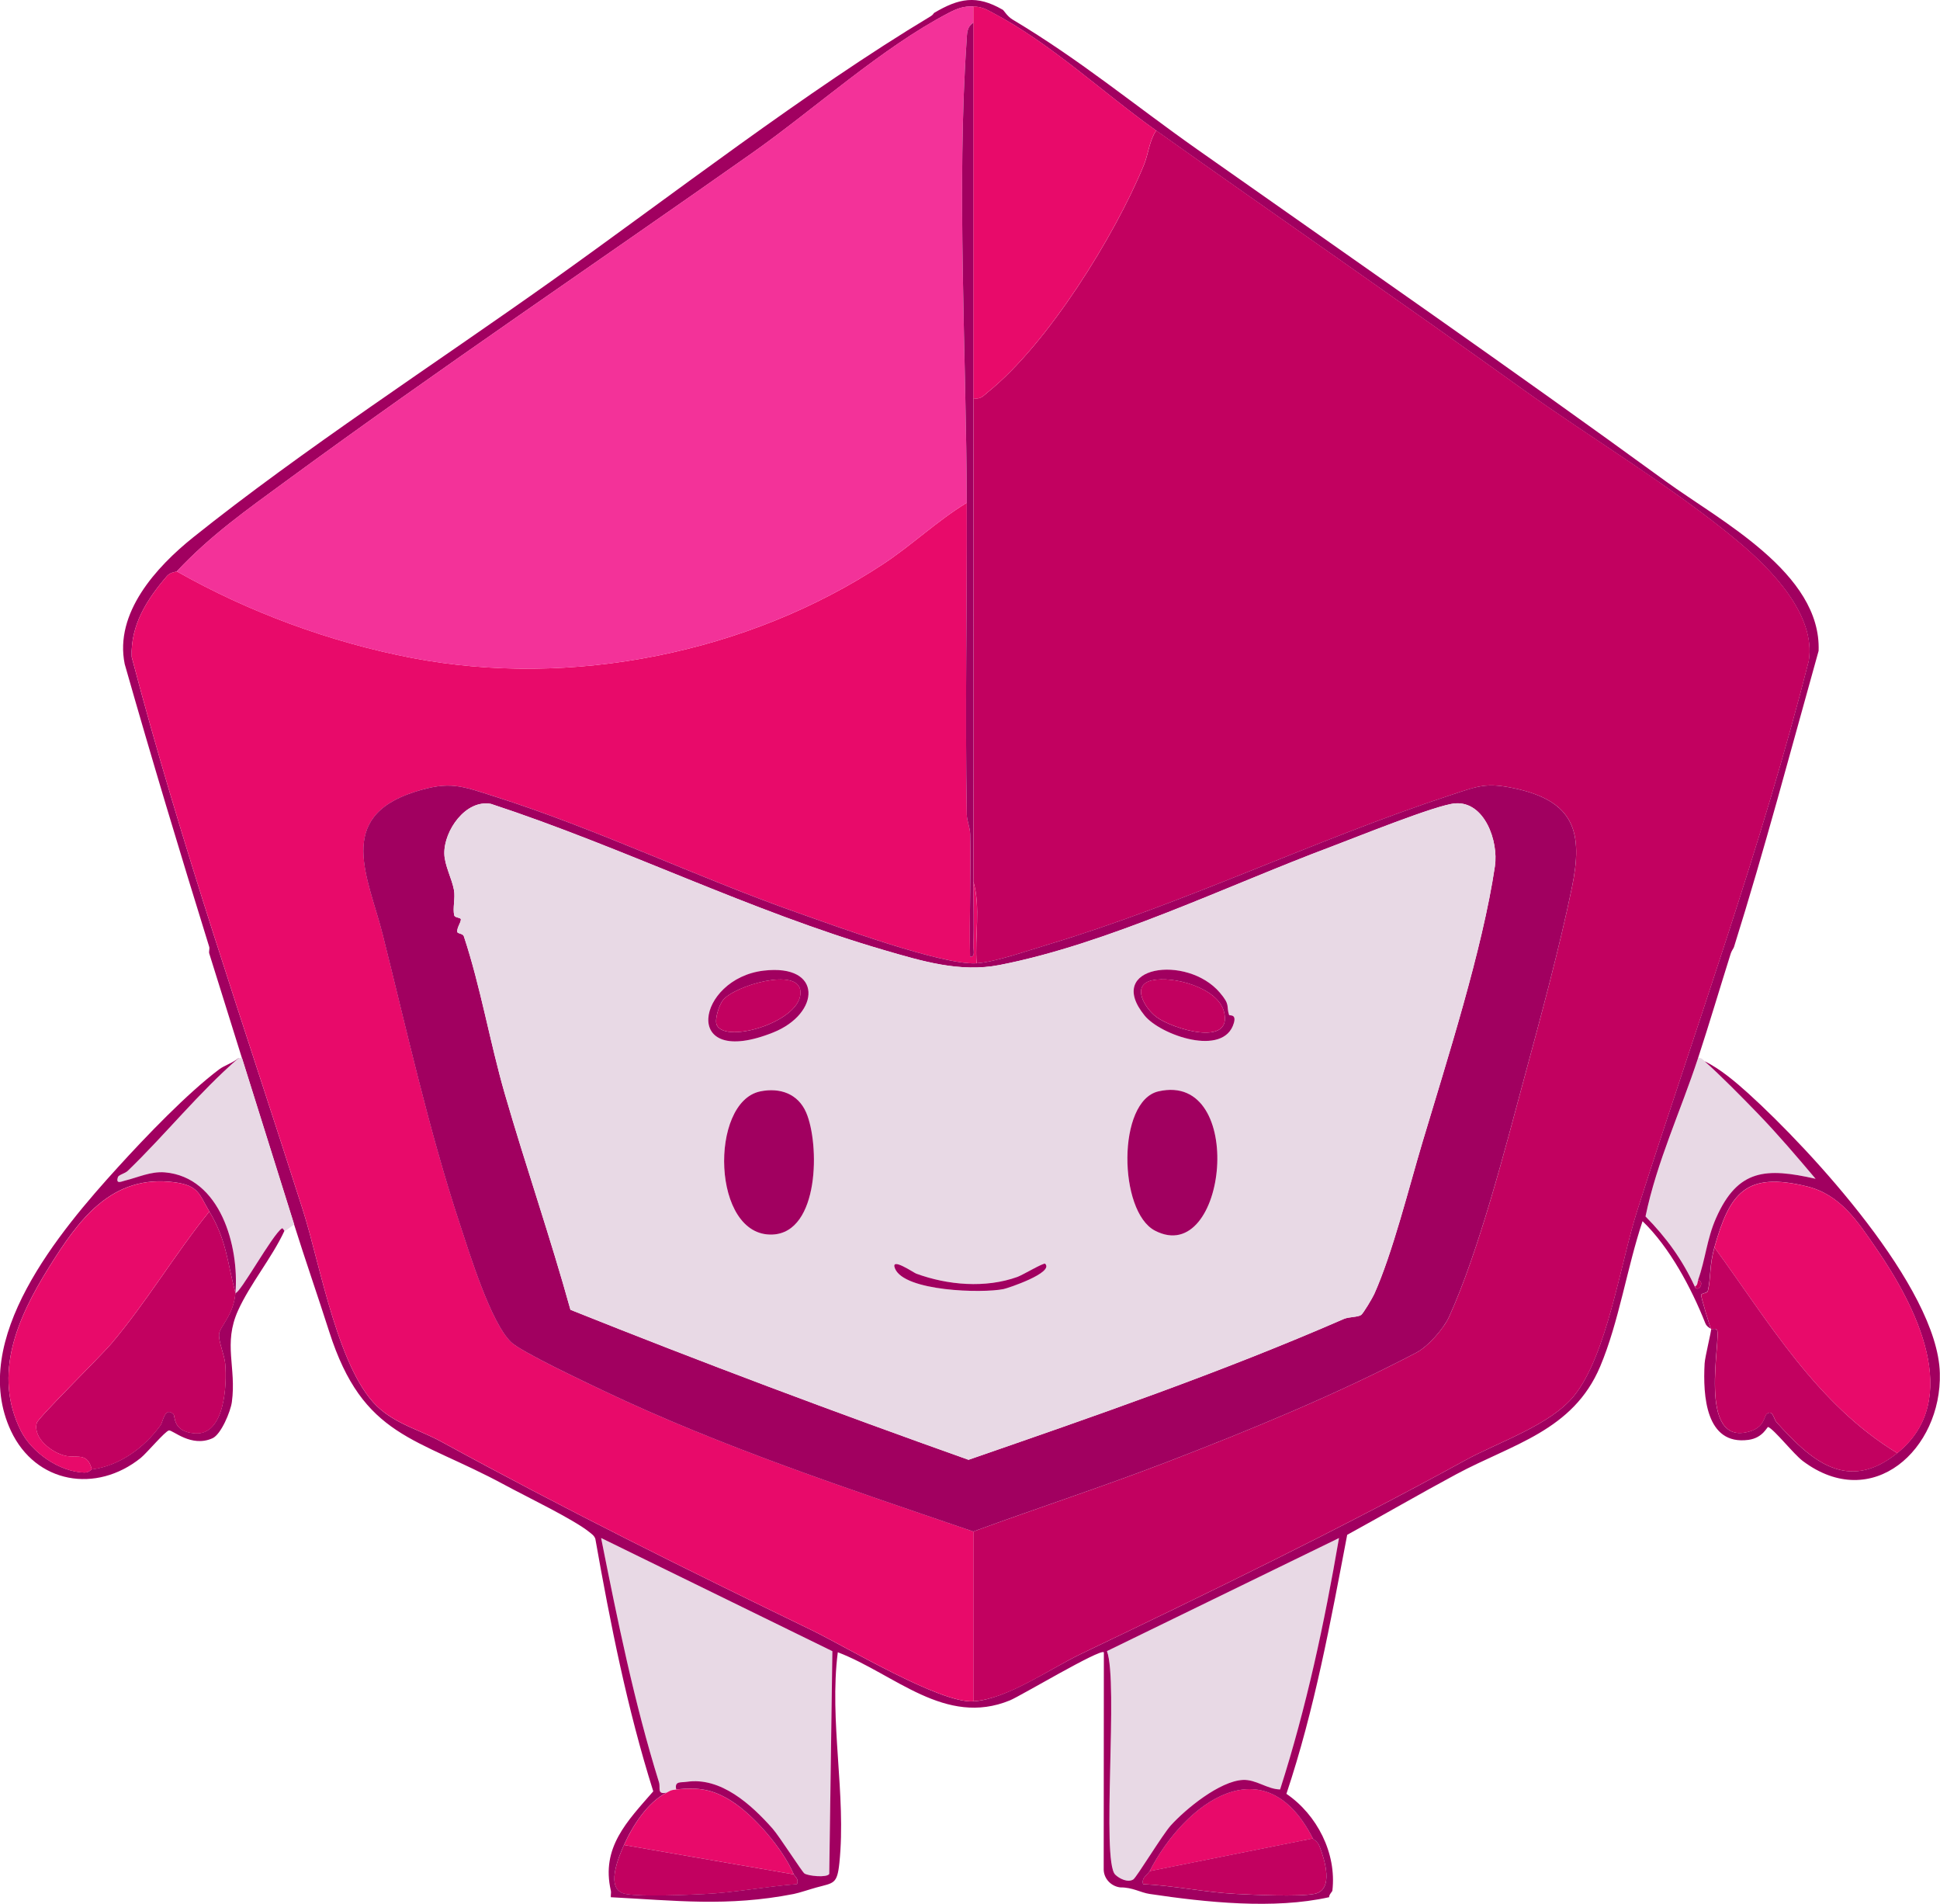
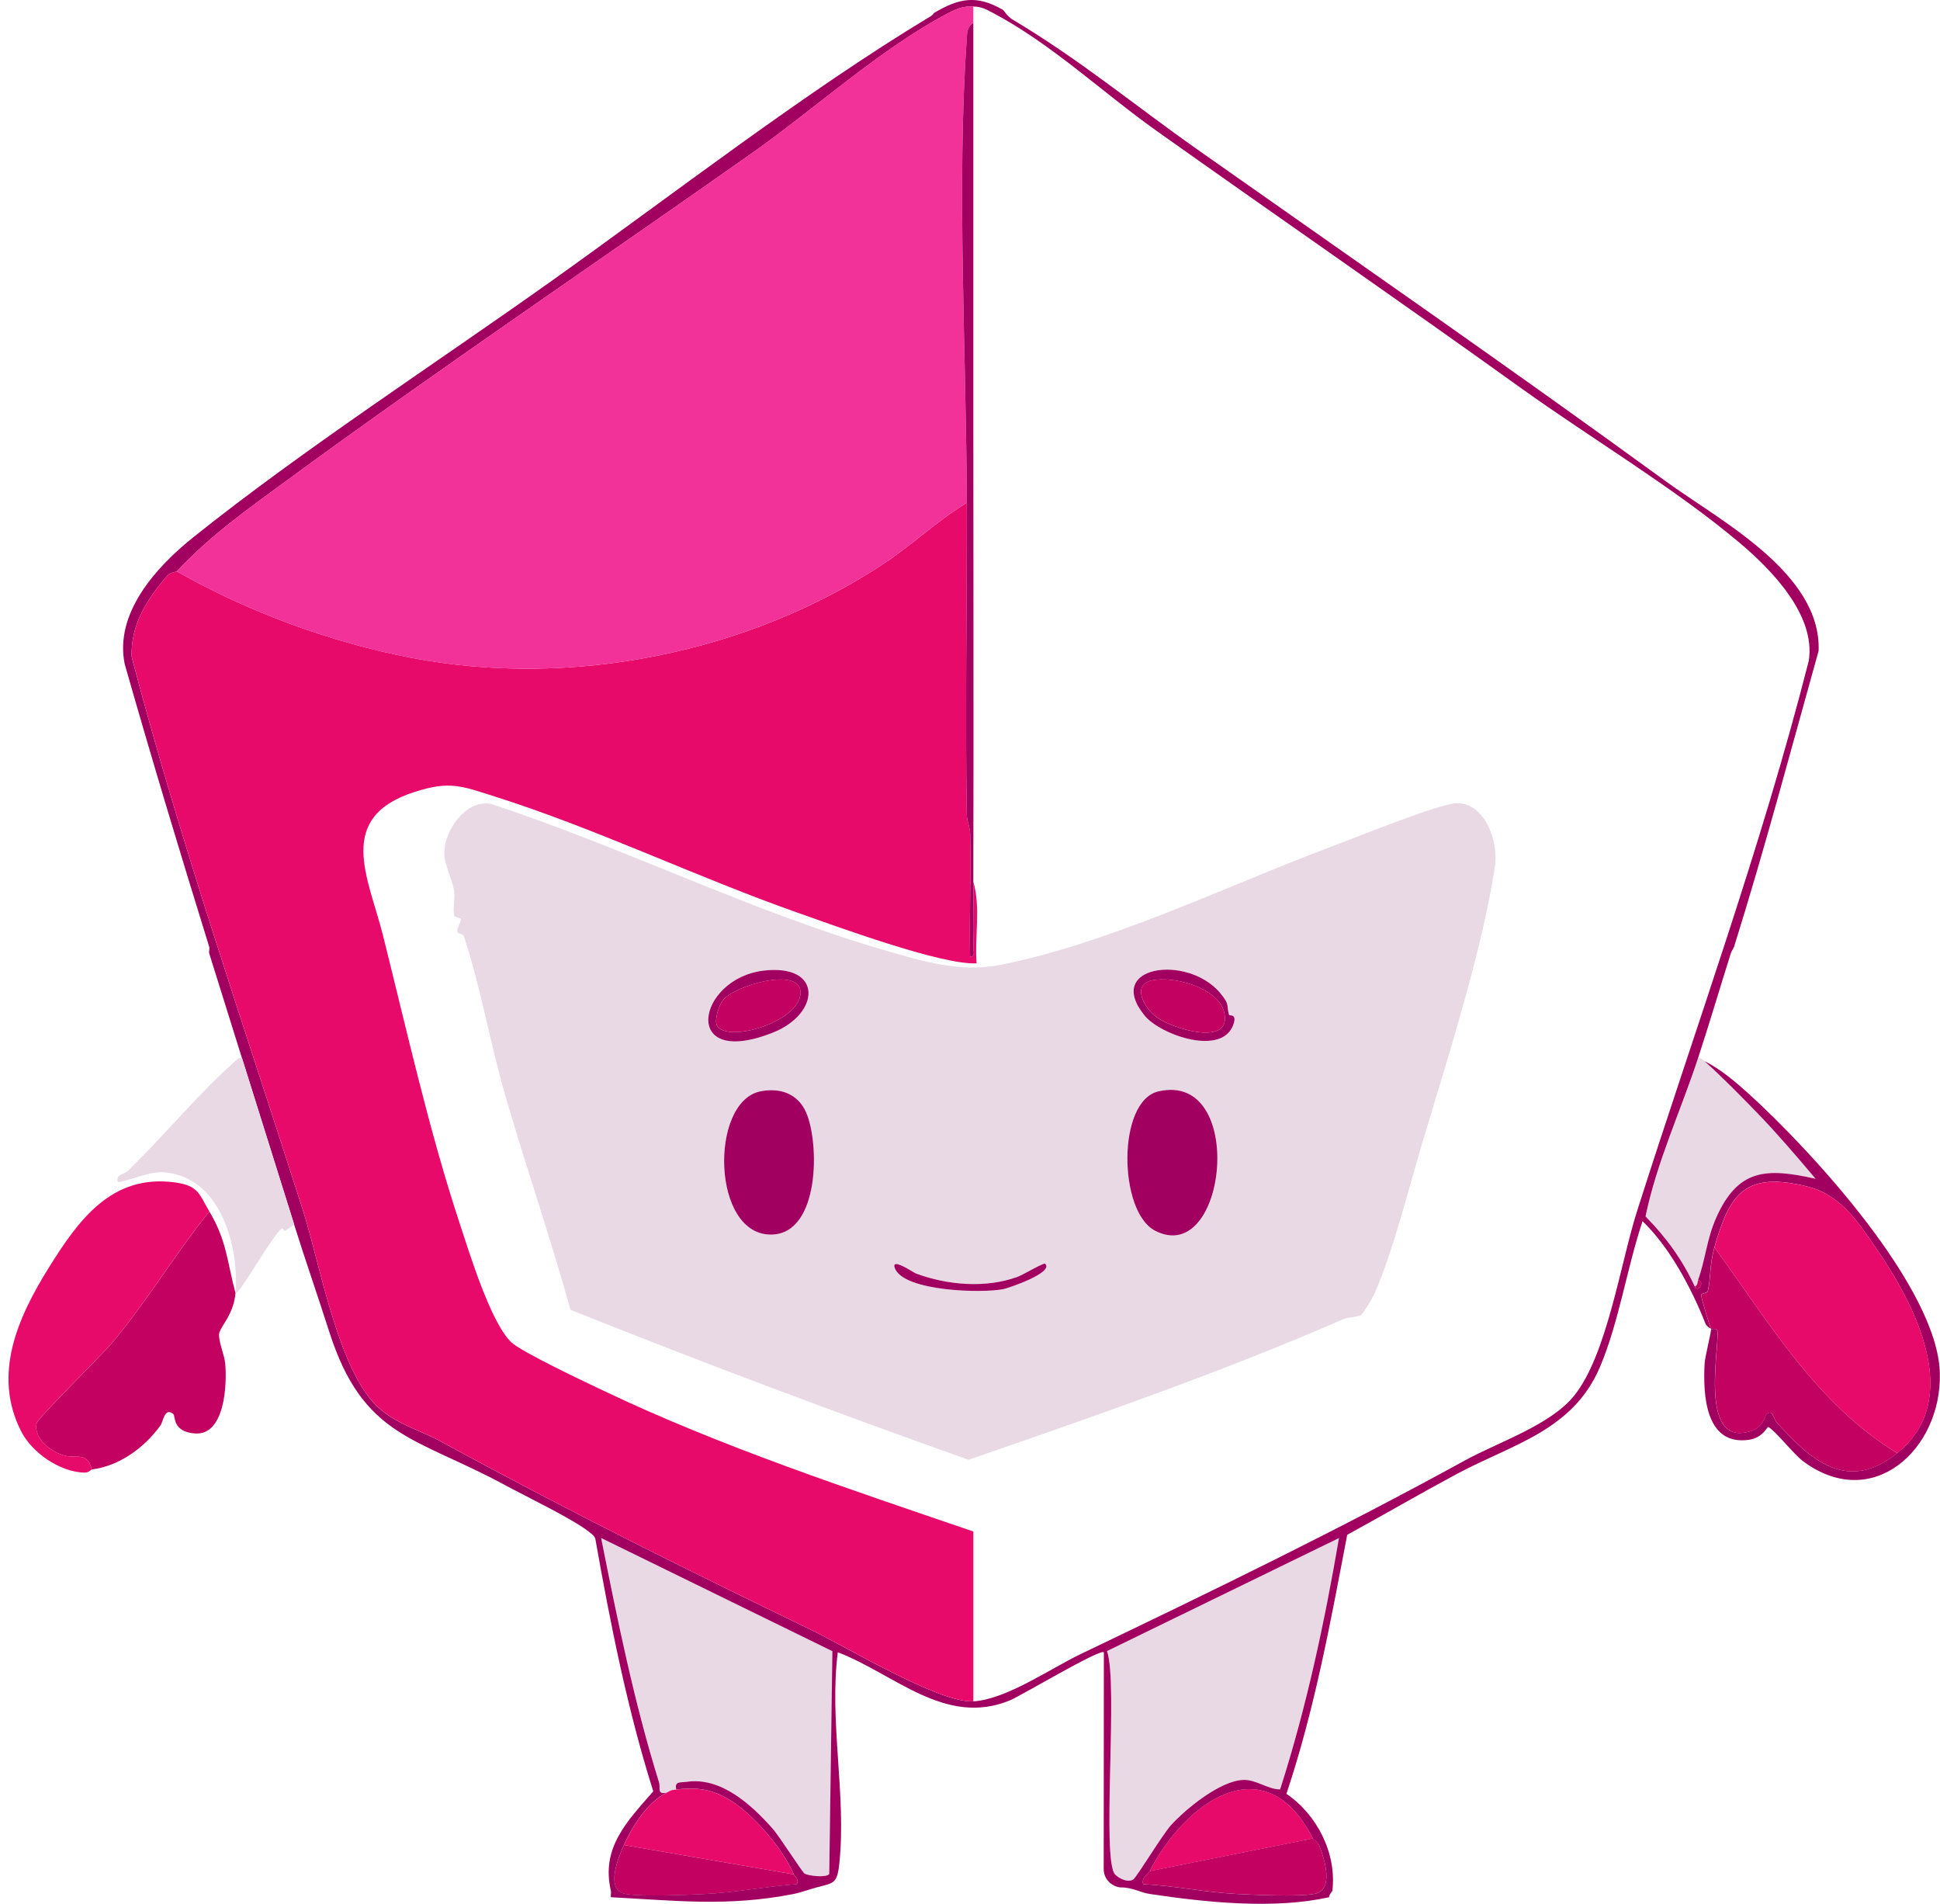
<svg xmlns="http://www.w3.org/2000/svg" version="1.1" width="490" height="480.76">
  <svg id="SvgjsSvg1091" data-name="Layer 2" viewBox="0 0 490 480.76">
    <defs>
      <style>
      .cls-1 {
        fill: #e80a6a;
      }

      .cls-2 {
        fill: #e8d9e5;
      }

      .cls-3 {
        fill: #f33299;
      }

      .cls-4 {
        fill: #c20160;
      }

      .cls-5 {
        fill: #a10060;
      }
    </style>
    </defs>
    <g id="SvgjsG1090" data-name="Layer 1">
      <g>
        <path class="cls-2" d="M430.56,267.98c4.01,3.54,9.7,9.33,13.52,13.28,5.04,5.22,9.84,10.86,14.52,16.4-12.49-2.82-19.63-2.54-25.14,9.92-2.34,5.29-2.68,10.48-4.55,15.65-.21.57-.07,1.29-.82,1.65-3.16-6.81-7.18-12.35-12.45-17.71,2.86-13.83,8.92-26.69,13.28-40.01.86-.1,1.13.37,1.65.82Z" />
        <g>
          <path class="cls-2" d="M323.33,451.85c-3.26-.06-6.07-2.55-9.39-2.4-5.81.28-14.37,7.25-18.21,11.48-2.1,2.32-8.64,13.12-9.48,13.65-1.37.86-3.53-.19-4.57-1.23-3.54-3.53.84-48.56-2.08-56.43l58.61-28.55c-3.67,21.43-8.22,42.78-14.87,63.47Z" />
          <path class="cls-1" d="M331.6,464.24l-41.23,8.25c8.98-17.44,29.14-32.08,41.23-8.25Z" />
          <path class="cls-4" d="M331.6,464.24c.13.25,1.17.64,1.69,1.98,1.28,3.28,3.73,11.07-1.3,12.01-4.13.77-15.04.25-19.76.01-7.84-.39-15.67-2.1-23.51-2.47-.47-1.68,1.15-2.32,1.65-3.29l41.23-8.25Z" />
        </g>
        <g>
          <path class="cls-2" d="M168.33,452.7c-2.45.5-1.44-1.23-1.87-2.62-6.29-20.22-10.49-40.94-14.62-61.69l58.41,28.58-.79,56.25c-.62,1-5.29.53-6.27-.12-.58-.38-6.35-9.42-8.04-11.33-5.36-6.05-13.06-13.12-21.74-11.81-1.46.22-3.1-.24-2.6,1.93-1.58.17-1.32.24-2.47.82Z" />
          <path class="cls-1" d="M170.8,451.87c5.59-.6,9.28-.04,13.97,2.94,5.81,3.68,13.03,12.15,15.72,18.5l-42.88-7.42c2.16-4.84,5.94-10.76,10.72-13.19,1.16-.59.9-.65,2.47-.82Z" />
          <path class="cls-4" d="M200.49,473.31c.26.6,1.34,1.06.82,2.47-7.82.58-15.62,2.15-23.47,2.51-4.72.22-15.71.72-19.83-.03-5.34-.97-1.75-9.37-.41-12.37l42.88,7.42Z" />
        </g>
        <g>
          <path class="cls-5" d="M253.26,2.45c.3.17,1.13,1.67,2.47,2.47,17.35,10.37,30.58,21.48,46.73,32.85,39.54,27.84,79.16,55.29,118.27,83.76,13.63,9.93,39.33,23.16,38.61,42.82-6.96,24.87-13.63,50.09-21.37,74.77-.12.39-.6.94-.82,1.65-2.76,8.76-5.39,17.66-8.25,26.39-4.36,13.32-10.42,26.18-13.28,40.01,5.28,5.36,9.29,10.9,12.45,17.71.79,1.69,2.68-1.22.82-1.65,1.87-5.18,2.21-10.37,4.55-15.65,5.51-12.46,12.65-12.74,25.14-9.92-4.68-5.54-9.48-11.18-14.52-16.4-3.82-3.95-9.51-9.74-13.52-13.28,3.9,1.87,7.96,5.33,11.15,8.22,15.75,14.29,47.69,48.9,48.27,70.52.52,19.18-17.01,35.42-34.62,22.2-2.3-1.73-7.13-7.88-8.73-8.58-.29-.12-1.28,2.75-5,3.25-10.8,1.44-11.51-11.19-11.06-19.32.09-1.63,1.74-8.24,1.64-8.67.08.1,1.12-.22,1.44.15,1.32,1.52-5.35,29.82,8.31,25.7,3.8-1.15,3.58-3.86,4.29-4.41,1.55-1.2,1.77,1.3,2.43,2.04,8.63,9.59,17.87,18.01,30.53,7.85,16.86-13.53,4.57-37.34-5.1-51.39-4.86-7.06-9.19-13.91-17.82-15.99-15.31-3.69-19.36,1.6-23.26,15.42-1.31,4.66-.85,7.59-1.66,10.99-.15.63-1.62.54-1.69,1.05-.06.44,2.24,8.22,2.52,8.57-.02-.1-1.06-.45-1.44-1.41-3.52-8.9-9.05-19.25-15.87-25.8-3.92,11.7-5.95,25.44-10.71,36.71-6.85,16.23-22.17,19.58-36.32,27.18-9.25,4.97-18.36,10.26-27.57,15.31-4.2,22.01-8.23,44.12-15.35,65.4,7.73,5.27,12.72,15.01,11.61,24.45-.03.25-.89,1.03-.82,1.65-13.89,3.12-31.13,1.31-45.35-.82-2.3-.34-4.3-1.69-7.42-1.65-2.3-.28-4.13-2.19-4.17-4.49l.04-54.88c-.88-1-21.07,11.06-23.72,12.14-16.37,6.71-29.07-6.63-43.48-12.15-2.22,17.35,2.18,35.98.4,53.2-.56,5.39-1.43,5.01-5.77,6.19-1.72.47-4.27,1.35-5.77,1.65-16.73,3.28-30.02,1.64-46.18.82-.07-.53.11-1.18,0-1.65-2.52-10.88,4.09-17.49,10.71-25.09-6.58-20.83-10.82-42.27-14.63-63.76-.28-.82-.93-1.23-1.56-1.74-3.97-3.2-15.94-8.95-21.19-11.8-22.56-12.24-35.87-11.9-44.48-38.81-2.87-8.98-6.08-18.18-8.85-27.02-4.37-13.91-8.86-28.26-13.19-42.06-2.72-8.67-5.53-17.63-8.25-26.39-.14-.45.14-1.2,0-1.65-7.36-23.72-14.54-47.52-21.35-71.42-2.64-12.9,7.97-24.53,17.3-32,27.47-21.99,61.29-43.96,90.38-64.65,30.35-21.59,64.54-48.11,95.92-66.95.58-.35.77-.79.82-.82,6.27-3.71,10.71-4.64,17.32-.82ZM44.63,144.28c-.14.15-1.6.17-2.48,1.2-5.02,5.85-9.21,12.34-8.89,20.42,12.41,47.28,28.47,93.34,43.29,139.84,4.35,13.65,9.01,41.29,19.52,50.14,4.72,3.98,10.14,5.3,15.37,8.16,31.18,17.04,61.5,32.08,93.46,47.55,9.02,4.37,32.52,18.56,40.94,18.03s19.29-8.19,27.19-11.98c33.12-15.87,64.84-31.22,97.06-48.9,8.39-4.6,21.47-8.87,27.46-16.25,8.35-10.3,11.74-33.53,15.95-46.72,14.72-46.17,31.36-91.81,43.35-138.89,1.83-11.57-9.41-23.05-17.66-29.98-16.36-13.74-37.5-26.32-55.07-38.94-30.54-21.92-61.55-43.3-92.1-64.99-13.53-9.61-26.48-21.97-41.48-29.85-1.7-.9-2.69-1.41-4.7-1.48-2.5-.1-4.06.51-6.21,1.62-16.83,8.74-33.99,24.35-49.59,35.34-39.17,27.61-78.96,54.42-117.63,82.76-10.37,7.6-19.15,13.77-27.78,22.94ZM170.8,451.87c-.49-2.17,1.14-1.71,2.6-1.93,8.67-1.3,16.38,5.76,21.74,11.81,1.69,1.91,7.46,10.95,8.04,11.33.98.65,5.66,1.12,6.27.12l.79-56.25-58.41-28.58c4.14,20.75,8.33,41.48,14.62,61.69.43,1.39-.58,3.13,1.87,2.62-4.78,2.44-8.56,8.35-10.72,13.19-1.34,3-4.93,11.4.41,12.37,4.12.75,15.11.25,19.83.03,7.85-.36,15.64-1.93,23.47-2.51.52-1.41-.57-1.87-.82-2.47-2.69-6.35-9.92-14.82-15.72-18.5-4.69-2.98-8.38-3.54-13.97-2.94ZM323.33,451.85c6.64-20.69,11.2-42.05,14.87-63.47l-58.61,28.55c2.93,7.87-1.46,52.9,2.08,56.43,1.05,1.04,3.2,2.09,4.57,1.23.84-.53,7.38-11.33,9.48-13.65,3.84-4.23,12.4-11.2,18.21-11.48,3.32-.16,6.13,2.34,9.39,2.4ZM290.37,472.49c-.5.97-2.12,1.62-1.65,3.29,7.84.37,15.67,2.08,23.51,2.47,4.71.24,15.63.76,19.76-.01,5.04-.94,2.58-8.74,1.3-12.01-.52-1.34-1.57-1.73-1.69-1.98-12.09-23.83-32.25-9.19-41.23,8.25Z" />
          <path class="cls-2" d="M74.32,309.21c-.85.48-1.58,1.26-2.47,1.65-.04.02-.37-.82-.63-.64-2.41,1.58-10.67,16.67-11.74,16.31.97-11.81-3.79-29.27-17.83-30.48-3.58-.31-6.81,1.3-10.15,2.1-.82.2-2.31.97-1.71-.88.2-.61,1.77-.9,2.5-1.61,9.57-9.24,17.94-19.77,28.02-28.5h.82c4.33,13.8,8.83,28.15,13.19,42.06Z" />
-           <path class="cls-4" d="M245.84,429.61v-42.88c16.22-5.93,32.74-11.33,48.86-17.53,21.25-8.18,42.99-17.12,63.06-27.65,2.95-1.55,6.89-6.06,8.26-9.06,7.65-16.87,14.19-42.58,19.13-60.86,4.08-15.08,8.74-32.31,11.88-47.5,2.87-13.91.68-21.74-14.28-25.01-7.44-1.63-9.46-.61-16.46,1.69-34.31,11.29-66.99,27.31-101.64,37.72-4.84,1.45-13.3,4.42-17.97,4.71-.5-6.68,1.06-14.19-.82-20.62.1-40.67,0-81.38,0-122.05,1.89.32,2.51-.63,3.74-1.62,15.03-12.12,31.9-39.25,39.29-57.19,1.22-2.97,1.38-6.21,3.15-8.81,30.55,21.69,61.56,43.08,92.1,64.99,17.58,12.61,38.71,25.2,55.07,38.94,8.25,6.93,19.49,18.42,17.66,29.98-11.99,47.08-28.63,92.72-43.35,138.89-4.21,13.19-7.6,36.42-15.95,46.72-5.99,7.38-19.06,11.65-27.46,16.25-32.23,17.68-63.94,33.03-97.06,48.9-7.91,3.79-18.52,11.42-27.19,11.98Z" />
          <path class="cls-1" d="M244.19,126.97c.08,26.18-.44,52.8,0,78.75.03,1.61.82,3.16.86,4.92.21,10.31-.24,20.65-.03,30.95,1.44.19.77-1.87.82-2.87.22-5.33-.01-10.76,0-16.09,1.89,6.43.32,13.93.82,20.62-8.66.53-35.68-9.42-45.32-12.82-25.45-8.97-50.62-21.14-76.28-29.27-8.5-2.69-11.41-4.03-20.24-1.22-20.29,6.45-11.75,21.69-8.11,36.17,6.12,24.4,11.55,49.01,19.43,72.93,2.45,7.43,7.81,24.95,12.99,29.89,2.6,2.48,18.84,10.13,23.24,12.22,29.78,14.2,62.27,24.9,93.48,35.58v42.88c-8.41.54-31.92-13.66-40.94-18.03-31.96-15.47-62.29-30.51-93.46-47.55-5.22-2.85-10.64-4.18-15.37-8.16-10.52-8.85-15.17-36.48-19.52-50.14-14.82-46.51-30.89-92.57-43.29-139.84-.32-8.08,3.87-14.57,8.89-20.42.88-1.03,2.34-1.04,2.48-1.2,18.04,10.26,38.83,17.92,59.37,21.86,40.26,7.72,84.89-1.19,119.01-23.67,7.34-4.83,13.69-10.95,21.18-15.51Z" />
          <path class="cls-3" d="M245.84,1.62v4.12c-1.68,1.08-1.57,2.79-1.69,4.5-2.54,36.5-.07,79.52.04,116.72-7.49,4.57-13.85,10.68-21.18,15.51-34.12,22.47-78.76,31.39-119.01,23.67-20.54-3.94-41.33-11.6-59.37-21.86,8.63-9.17,17.41-15.34,27.78-22.94,38.67-28.33,78.46-55.14,117.63-82.76,15.6-11,32.76-26.61,49.59-35.34,2.15-1.12,3.71-1.72,6.21-1.62Z" />
-           <path class="cls-1" d="M292.02,32.96c-1.77,2.6-1.93,5.83-3.15,8.81-7.39,17.94-24.27,45.08-39.29,57.19-1.23.99-1.85,1.94-3.74,1.62V1.62c2.01.08,3,.59,4.7,1.48,15,7.88,27.94,20.24,41.48,29.85Z" />
          <g>
-             <path class="cls-5" d="M60.3,267.15c-10.08,8.73-18.45,19.26-28.02,28.5-.73.7-2.3.99-2.5,1.61-.6,1.85.9,1.08,1.71.88,3.34-.8,6.57-2.4,10.15-2.1,14.04,1.21,18.8,18.67,17.83,30.48-2.15-8.09-2.19-13.23-6.6-20.62-2.56-4.29-2.62-6.52-8.73-7.35-16.01-2.15-24.4,9.6-31.86,21.59-7.81,12.54-14.2,26.86-7,41.18,2.77,5.5,9.78,10.34,15.98,10.52,1.24.04,1.73-.77,1.92-.8,7-.91,13.2-5.43,17.35-11.13.66-.9,1.05-4.73,3.23-2.88.6.5-.31,4.51,5.5,4.91,7.53.52,8.09-12.37,7.62-17.61-.2-2.22-1.74-5.66-1.55-7.51s3.67-4.76,4.13-10.32c1.06.35,9.33-14.73,11.74-16.31.26-.17.59.66.63.64-3.14,6.76-8.65,13.36-11.69,20.06-3.85,8.5-.38,14.38-1.58,23.16-.32,2.36-2.71,8.15-4.89,9.13-5.36,2.42-10.05-2.13-11-1.97s-5.63,5.74-7.12,6.94c-11.26,9.04-26.53,6.48-32.78-6.82-10.84-23.07,12.38-50.5,27.02-66.59,7.12-7.83,17.49-18.63,25.55-24.7,1.4-1.06,3.55-1.64,4.94-2.92Z" />
            <path class="cls-4" d="M59.47,326.53c-.45,5.55-3.94,8.49-4.13,10.32s1.35,5.3,1.55,7.51c.47,5.24-.09,18.13-7.62,17.61-5.81-.4-4.9-4.41-5.5-4.91-2.19-1.85-2.58,1.98-3.23,2.88-4.16,5.7-10.35,10.21-17.35,11.13-1.11-4.49-3.75-2.75-6.81-3.49-3.33-.81-8.14-4.47-7.08-8.28.37-1.32,16.25-16.95,18.82-20,8.98-10.61,16.04-22.59,24.76-33.38,4.41,7.39,4.45,12.52,6.6,20.62Z" />
            <path class="cls-1" d="M52.88,305.91c-8.72,10.78-15.78,22.76-24.76,33.38-2.58,3.05-18.46,18.67-18.82,20-1.05,3.81,3.76,7.48,7.08,8.28,3.07.74,5.7-.99,6.81,3.49-.19.02-.68.83-1.92.8-6.2-.18-13.22-5.03-15.98-10.52-7.21-14.32-.81-28.64,7-41.18,7.47-11.99,15.85-23.74,31.86-21.59,6.11.82,6.17,3.06,8.73,7.35Z" />
          </g>
-           <path class="cls-5" d="M246.67,243.24c4.67-.29,13.13-3.26,17.97-4.71,34.65-10.41,67.33-26.43,101.64-37.72,6.99-2.3,9.01-3.31,16.46-1.69,14.96,3.27,17.15,11.1,14.28,25.01-3.13,15.18-7.8,32.42-11.88,47.5-4.94,18.28-11.48,43.99-19.13,60.86-1.36,3-5.31,7.52-8.26,9.06-20.07,10.53-41.8,19.47-63.06,27.65-16.12,6.2-32.64,11.59-48.86,17.53-31.21-10.67-63.7-21.37-93.48-35.58-4.4-2.1-20.64-9.74-23.24-12.22-5.17-4.94-10.54-22.46-12.99-29.89-7.88-23.91-13.31-48.53-19.43-72.93-3.63-14.48-12.18-29.72,8.11-36.17,8.83-2.81,11.74-1.48,20.24,1.22,25.67,8.13,50.84,20.31,76.28,29.27,9.64,3.4,36.67,13.35,45.32,12.82ZM343.75,332.07c.57-.36,2.9-4.33,3.35-5.31,4.62-10.29,8.76-26.89,12.13-38.17,6.25-20.92,15.21-48.72,18.35-69.87.93-6.27-2.59-16.38-10.01-15.86-4.71.33-25.27,8.67-31.23,10.9-26.33,9.85-56.42,24.57-83.89,29.92-9.98,1.94-19.53-.96-29.24-3.79-33.85-9.86-65.75-25.91-99.22-36.9-6.4-1.17-11.9,6.8-11.77,12.59.06,2.94,1.91,6.26,2.44,9.17.38,2.06-.37,4.65.07,6.39.16.64,1.67.53,1.67,1.02.01.86-1.01,2.03-.91,3.14.05.5,1.41.38,1.66,1.12,4.24,12.77,6.59,26.78,10.35,39.8,5.28,18.25,11.51,36.22,16.58,54.52,33.21,13.3,66.79,25.88,100.54,37.88,31.83-11.02,63.86-22.08,94.76-35.55,1.36-.59,3.42-.42,4.36-1Z" />
          <path class="cls-5" d="M245.84,100.58c0,40.67.1,81.38,0,122.05-.01,5.33.22,10.76,0,16.09-.04,1.01.62,3.07-.82,2.87-.21-10.3.24-20.65.03-30.95-.04-1.76-.83-3.31-.86-4.92-.45-25.95.07-52.57,0-78.75-.11-37.2-2.58-80.22-.04-116.72.12-1.71,0-3.42,1.69-4.5v94.83Z" />
          <g>
            <path class="cls-4" d="M428.09,324.88c.75-.36.62-1.07.82-1.65,1.86.43-.04,3.34-.82,1.65Z" />
            <path class="cls-1" d="M479.21,366.94c-20.39-12.38-32.51-33.21-46.18-51.95,3.89-13.82,7.95-19.11,23.26-15.42,8.64,2.08,12.96,8.92,17.82,15.99,9.67,14.05,21.96,37.85,5.1,51.39Z" />
            <path class="cls-4" d="M479.21,366.94c-12.66,10.16-21.9,1.74-30.53-7.85-.66-.74-.88-3.23-2.43-2.04-.7.54-.49,3.26-4.29,4.41-13.66,4.12-6.98-24.17-8.31-25.7-.33-.38-1.37-.06-1.44-.15-.28-.35-2.58-8.13-2.52-8.57.07-.52,1.54-.42,1.69-1.05.81-3.4.35-6.34,1.66-10.99,13.67,18.74,25.79,39.58,46.18,51.95Z" />
          </g>
          <g>
            <path class="cls-2" d="M343.75,332.07c-.94.59-2.99.41-4.36,1-30.9,13.47-62.93,24.53-94.76,35.55-33.75-12-67.33-24.58-100.54-37.88-5.07-18.3-11.3-36.27-16.58-54.52-3.77-13.02-6.11-27.03-10.35-39.8-.24-.73-1.61-.61-1.66-1.12-.11-1.11.92-2.29.91-3.14,0-.49-1.51-.38-1.67-1.02-.45-1.75.3-4.33-.07-6.39-.53-2.91-2.37-6.24-2.44-9.17-.12-5.79,5.38-13.76,11.77-12.59,33.47,10.99,65.37,27.04,99.22,36.9,9.71,2.83,19.27,5.73,29.24,3.79,27.47-5.34,57.56-20.06,83.89-29.92,5.96-2.23,26.51-10.57,31.23-10.9,7.42-.52,10.94,9.59,10.01,15.86-3.15,21.15-12.1,48.96-18.35,69.87-3.37,11.28-7.51,27.88-12.13,38.17-.44.98-2.78,4.95-3.35,5.31ZM192.87,245.1c-16.89,2-21.15,25.02,2.41,15.62,11.96-4.77,12.63-17.39-2.41-15.62ZM310.43,256.27c-.75-2.37.39-2.42-2.33-5.62-8.28-9.73-29.27-6.83-18.99,5.8,4.03,4.95,20.06,10.57,22.54,1.86.68-2.38-1.13-1.74-1.22-2.04ZM192.02,275.59c-12.94,2.65-12.33,36.81,3.09,36.15,11.89-.51,11.93-22.9,8.5-30.81-2.05-4.74-6.6-6.36-11.6-5.34ZM292.61,275.58c-10.52,2.41-10.13,30.38-.89,35.18,18.25,9.48,23.28-40.29.89-35.18ZM263.98,319.11c-.33-.33-5.65,2.85-6.98,3.32-8.08,2.91-17.67,2.09-25.61-.83-.62-.23-6.6-4.33-5.33-1.27,2.39,5.77,22.04,6.28,27.42,5.18,1.12-.23,12.81-4.14,10.5-6.4Z" />
            <path class="cls-5" d="M192.02,275.59c5-1.02,9.55.6,11.6,5.34,3.42,7.91,3.39,30.3-8.5,30.81-15.42.66-16.03-33.51-3.09-36.15Z" />
            <path class="cls-5" d="M292.61,275.58c22.38-5.12,17.35,44.66-.89,35.18-9.24-4.8-9.63-32.77.89-35.18Z" />
-             <path class="cls-5" d="M192.87,245.1c15.03-1.78,14.37,10.84,2.41,15.62-23.56,9.4-19.3-13.62-2.41-15.62ZM182.59,252.55c-.93,1.16-2.22,4.96-1.53,6.35,2.42,4.8,21.82-1.12,21.11-8.63-.57-6.09-16.63-1.41-19.59,2.29Z" />
+             <path class="cls-5" d="M192.87,245.1c15.03-1.78,14.37,10.84,2.41,15.62-23.56,9.4-19.3-13.62-2.41-15.62M182.59,252.55c-.93,1.16-2.22,4.96-1.53,6.35,2.42,4.8,21.82-1.12,21.11-8.63-.57-6.09-16.63-1.41-19.59,2.29Z" />
            <path class="cls-5" d="M310.43,256.27c.09.29,1.9-.34,1.22,2.04-2.48,8.71-18.51,3.09-22.54-1.86-10.28-12.62,10.71-15.53,18.99-5.8,2.72,3.2,1.58,3.24,2.33,5.62ZM290.97,247.55c-5.33,1.21-1.86,7.01,1.1,9.25,3.96,2.99,19.5,7.79,17.07-1.39-1.6-6.03-12.88-9.06-18.17-7.85Z" />
            <path class="cls-5" d="M263.98,319.11c2.31,2.26-9.37,6.17-10.5,6.4-5.38,1.1-25.04.59-27.42-5.18-1.27-3.07,4.71,1.04,5.33,1.27,7.94,2.92,17.53,3.75,25.61.83,1.32-.48,6.64-3.65,6.98-3.32Z" />
            <path class="cls-4" d="M182.59,252.55c2.95-3.69,19.01-8.38,19.59-2.29.71,7.51-18.7,13.44-21.11,8.63-.7-1.38.6-5.19,1.53-6.35Z" />
            <path class="cls-4" d="M290.97,247.55c5.29-1.2,16.57,1.82,18.17,7.85,2.43,9.19-13.11,4.38-17.07,1.39-2.96-2.24-6.43-8.04-1.1-9.25Z" />
          </g>
        </g>
      </g>
    </g>
  </svg>
  <style>@media (prefers-color-scheme: light) { :root { filter: none; } }
@media (prefers-color-scheme: dark) { :root { filter: none; } }
</style>
</svg>